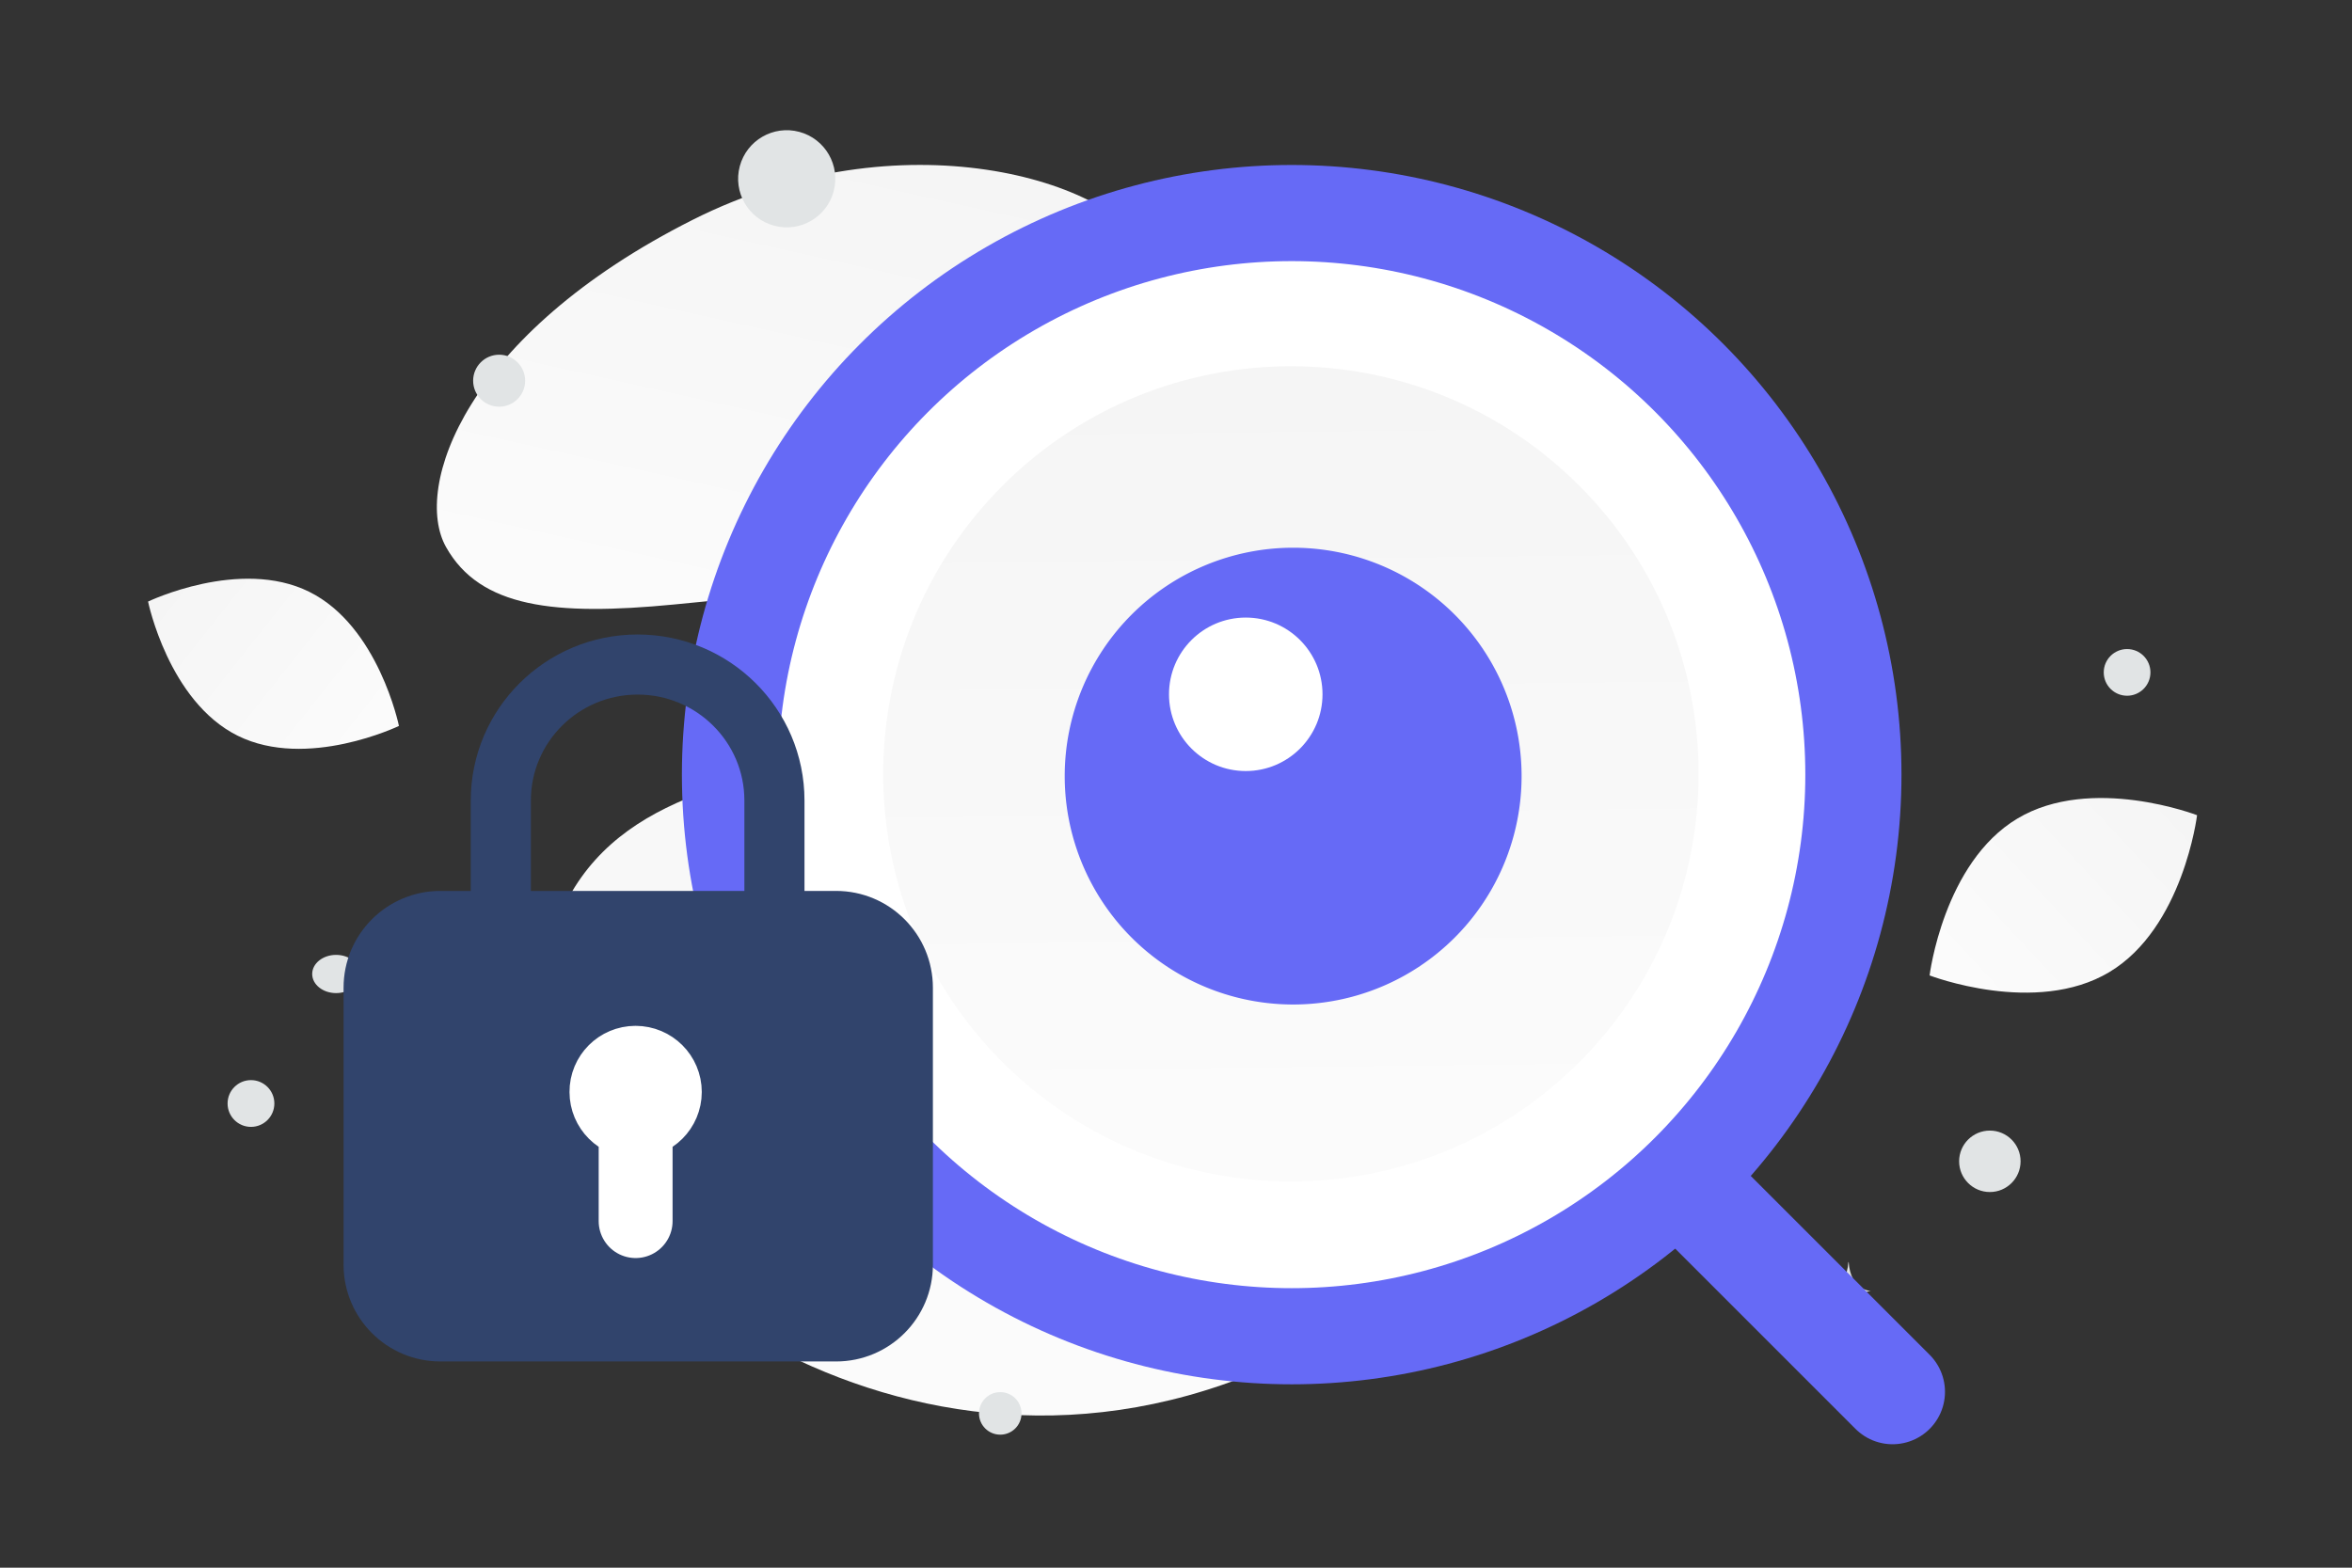
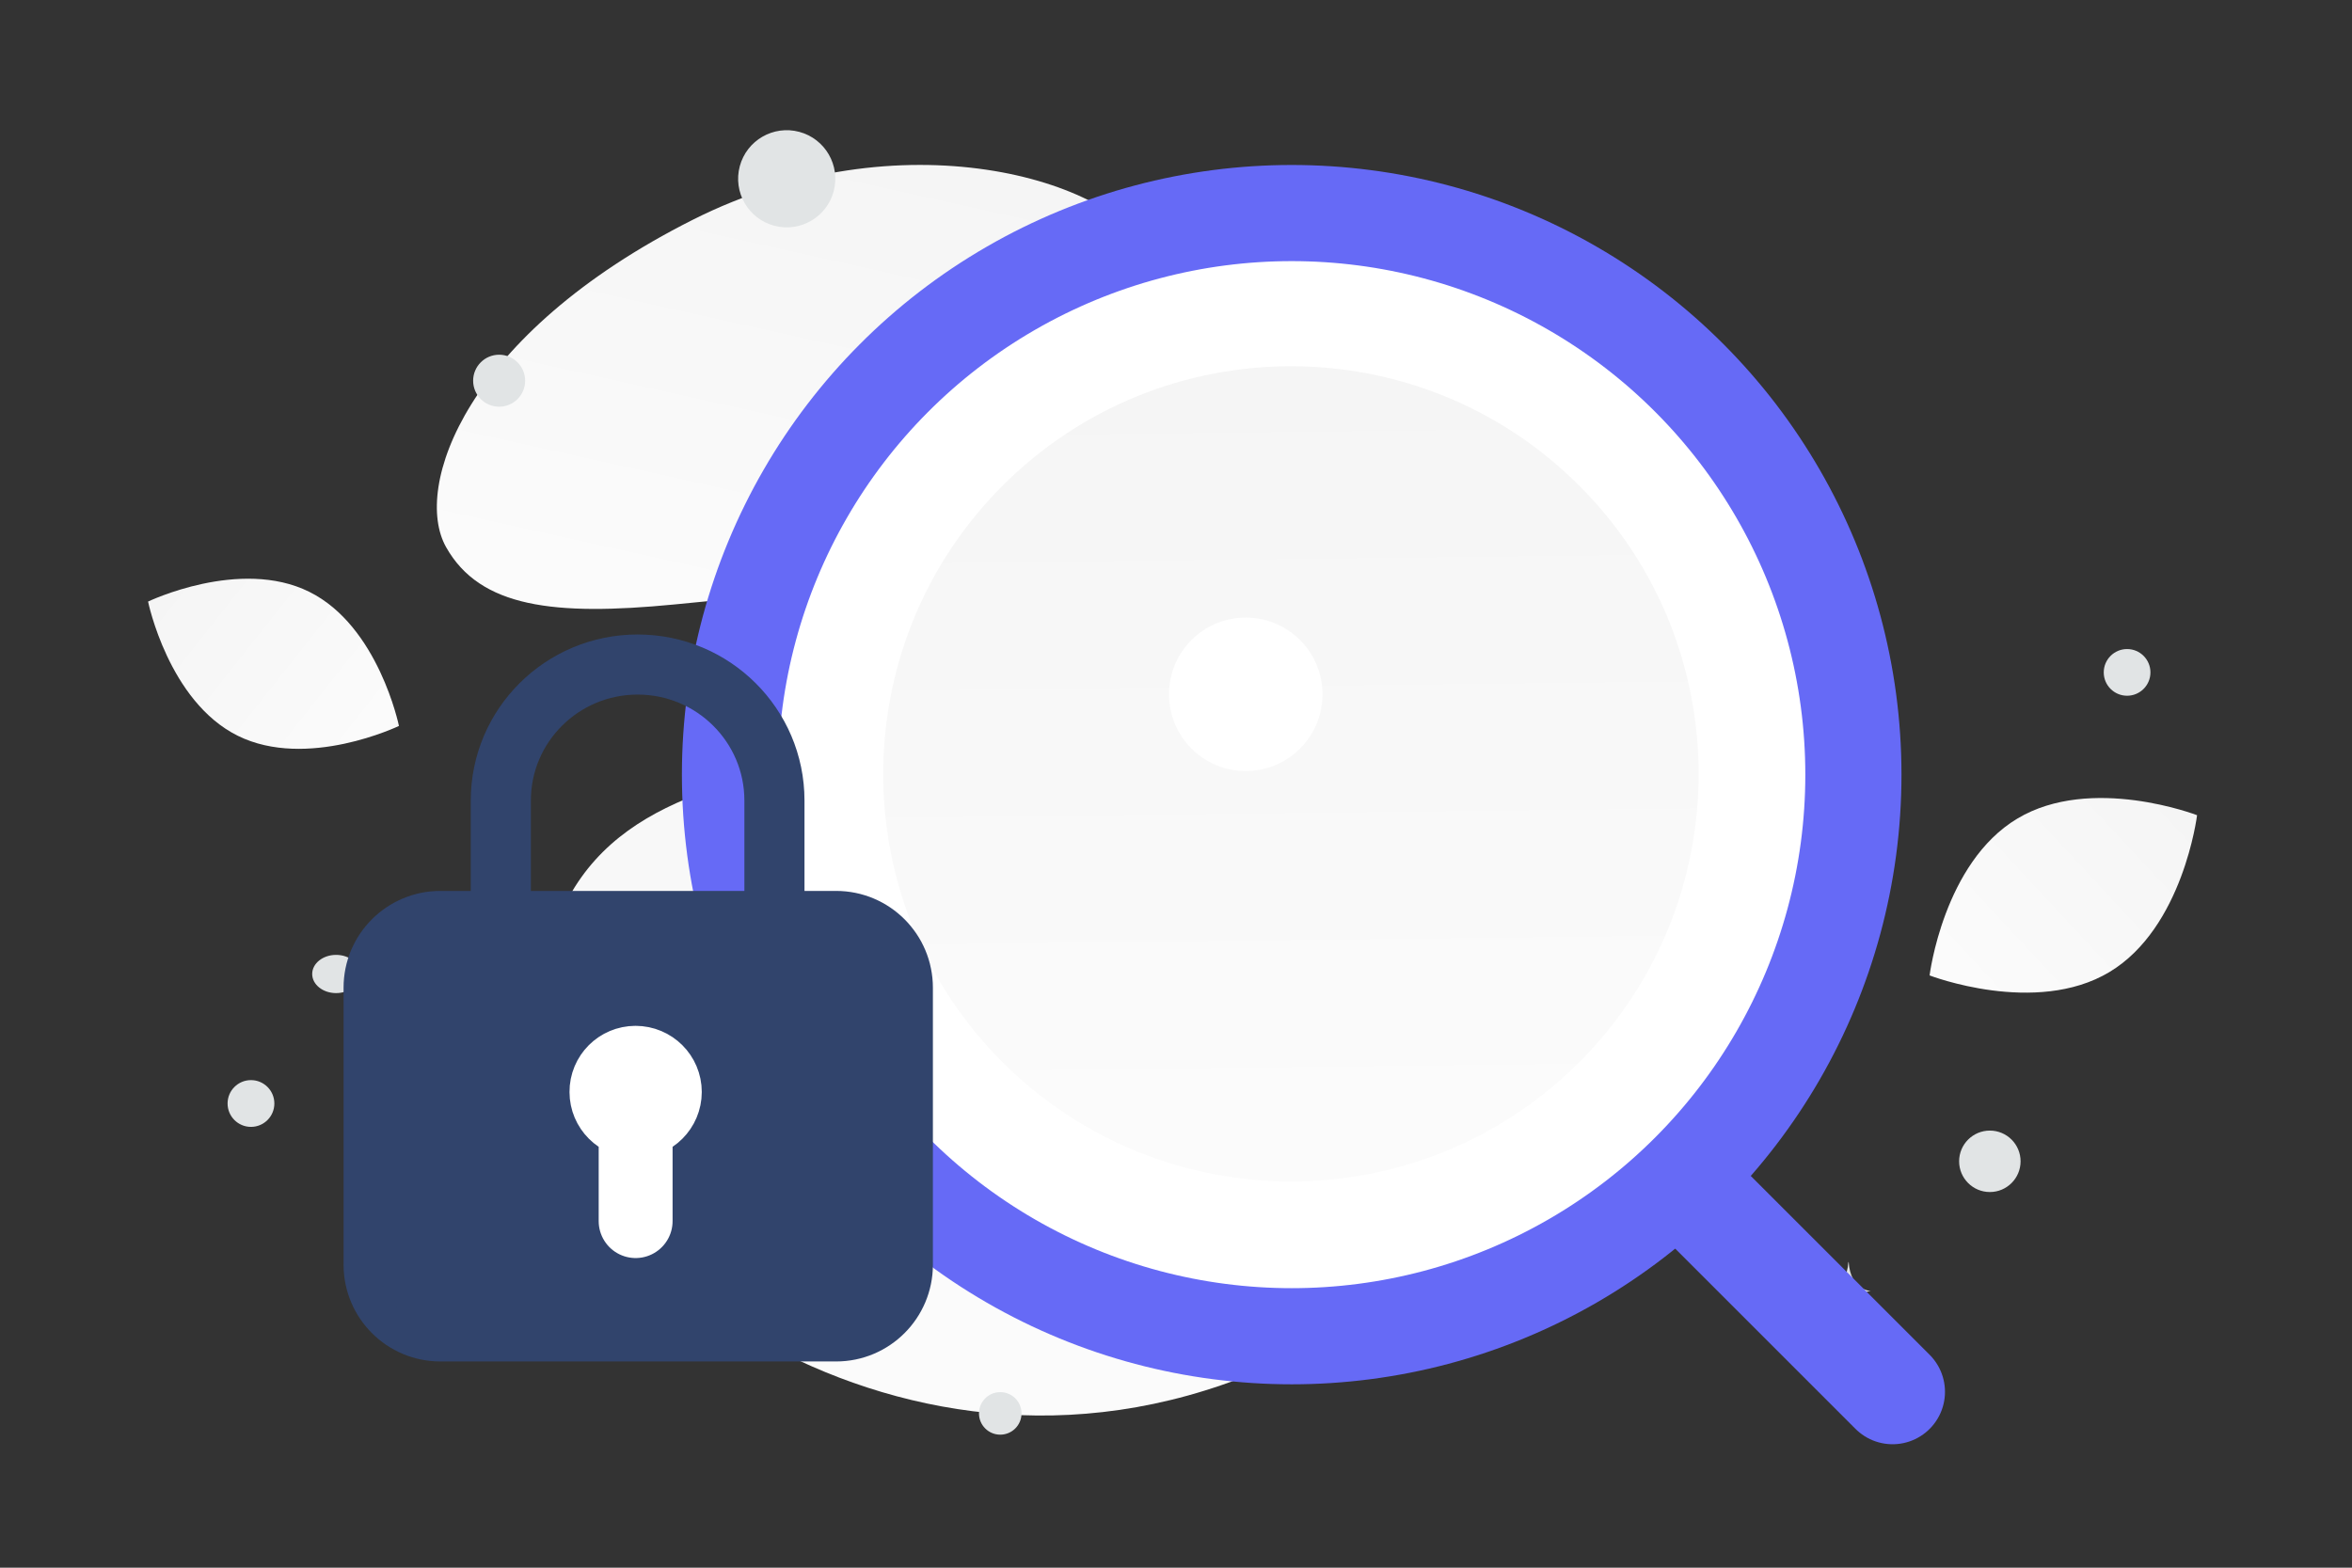
<svg xmlns="http://www.w3.org/2000/svg" width="900" height="600" viewBox="0 0 900 600" fill="none">
  <rect x="0" y="0" width="900" height="600" fill="#333333" stroke="none" />
  <path fill="transparent" d="M0 0h900v600H0z" />
  <path d="M205.409 410.525c2.414 61.261 133.211 174.007 275.779 114.346 66.307-27.75 57.196-62.621 104.757-114.17 28.349-30.724 70.859-55.936 79.436-97.532 7.411-35.905-2.666-72.803-23.487-95.463-46.826-50.963-134.486-80.64-209.265 13.603-74.779 94.242-233.43 21.22-227.22 179.216z" fill="url(#a)" />
  <path d="M170.667 209.348c13.019 23.234 41.532 26.427 87.21 22.012 34.354-3.327 65.682-5.902 100.038-24.633 24.047-13.102 43.082-30.827 56.975-48.044 15.055-18.65 36.069-39.936 25.767-61.083-14.156-29.049-96.023-53.514-175.518-13.505-87.326 43.963-107.207 102.544-94.472 125.253z" fill="url(#b)" />
  <path d="M90.98 281.595c26.502 13.147 61.678-3.758 61.678-3.758s-7.818-38.211-34.334-51.34c-26.503-13.146-61.664 3.739-61.664 3.739s7.817 38.212 34.32 51.359z" fill="url(#c)" />
  <path d="M807.159 372.043c-28.256 16.935-68.795 1.28-68.795 1.28s5.301-43.106 33.574-60.022c28.256-16.935 68.777-1.299 68.777-1.299s-5.3 43.106-33.556 60.041z" fill="url(#d)" />
  <circle cx="382.748" cy="540.948" r="8.14" fill="#E1E4E5" />
  <circle cx="761.422" cy="444.467" r="11.758" fill="#E1E4E5" />
  <circle cx="96.034" cy="422.342" r="8.949" fill="#E1E4E5" />
  <circle cx="190.997" cy="145.709" r="9.949" fill="#E1E4E5" />
  <circle cx="813.938" cy="257.344" r="8.934" transform="rotate(90 813.938 257.344)" fill="#E1E4E5" />
  <circle cx="503.608" cy="83.753" r="11.885" fill="#E1E4E5" />
  <ellipse cx="128.605" cy="372.774" rx="9.142" ry="7.314" fill="#E1E4E5" />
  <circle cx="301.041" cy="68.427" r="18.593" transform="rotate(105 301.041 68.427)" fill="#E1E4E5" />
  <path d="M693.783 197.028h-.13c-.771 10.927-8.898 11.095-8.898 11.095s8.961.175 8.961 12.801c0-12.626 8.961-12.801 8.961-12.801s-8.123-.168-8.894-11.095zm13.615 286.03h-.125c-.741 10.894-8.543 11.062-8.543 11.062s8.604.175 8.604 12.763c0-12.588 8.603-12.763 8.603-12.763s-7.799-.168-8.539-11.062z" fill="#E1E4E5" />
  <path d="m724.197 532.698-74.536-74.537" stroke="#666AF6" stroke-width="40.114" stroke-linecap="round" stroke-linejoin="round" />
  <circle cx="494.269" cy="296.48" r="214.94" fill="#fff" stroke="#666AF6" stroke-width="36.795" stroke-linecap="round" stroke-linejoin="round" />
  <path fill-rule="evenodd" clip-rule="evenodd" d="M604.317 185.899c60.88 60.865 60.88 159.672 0 220.64-60.88 60.864-159.711 60.864-220.695 0-60.879-60.864-60.879-159.671 0-220.64 60.984-60.968 159.763-60.968 220.695 0z" fill="url(#e)" />
-   <path fill-rule="evenodd" clip-rule="evenodd" d="M582.241 297.041a87.41 87.41 0 0 1-87.412 87.412 87.41 87.41 0 0 1-87.413-87.412 87.414 87.414 0 0 1 25.601-61.812 87.414 87.414 0 0 1 61.812-25.601 87.41 87.41 0 0 1 87.412 87.413z" fill="#666AF6" />
  <circle cx="476.691" cy="265.731" r="29.372" fill="#fff" />
  <path d="M191.64 345.432v-39.04 0c0-28.746 23.44-52.052 52.351-52.052v0c28.911 0 52.351 23.306 52.351 52.052v39.04" stroke="#31446C" stroke-width="23" stroke-linecap="round" stroke-linejoin="round" />
  <path fill-rule="evenodd" clip-rule="evenodd" d="M319.921 514.296h-151.4c-16.729 0-30.28-13.551-30.28-30.28v-105.98c0-16.73 13.551-30.28 30.28-30.28h151.4c16.73 0 30.28 13.55 30.28 30.28v105.98c0 16.729-13.55 30.28-30.28 30.28z" fill="#31446C" stroke="#31446C" stroke-width="13.552" stroke-linecap="round" stroke-linejoin="round" />
  <path d="M243.226 467.352v-37.974m-.042-22.618c-6.165 0-11.169 5.003-11.124 11.168 0 6.165 5.003 11.169 11.169 11.169 6.165 0 11.168-5.004 11.168-11.169 0-6.165-5.003-11.168-11.213-11.168" stroke="#fff" stroke-width="28.278" stroke-linecap="round" stroke-linejoin="round" />
  <defs>
    <linearGradient id="a" x1="382.132" y1="762.497" x2="510.615" y2="-264.07" gradientUnits="userSpaceOnUse">
      <stop stop-color="#fff" />
      <stop offset="1" stop-color="#EEE" />
    </linearGradient>
    <linearGradient id="b" x1="258.37" y1="359.929" x2="374.409" y2="-161.501" gradientUnits="userSpaceOnUse">
      <stop stop-color="#fff" />
      <stop offset="1" stop-color="#EEE" />
    </linearGradient>
    <linearGradient id="c" x1="192.752" y1="322.603" x2="-25.841" y2="149.695" gradientUnits="userSpaceOnUse">
      <stop stop-color="#fff" />
      <stop offset="1" stop-color="#EEE" />
    </linearGradient>
    <linearGradient id="d" x1="697.815" y1="426.556" x2="925.174" y2="215.31" gradientUnits="userSpaceOnUse">
      <stop stop-color="#fff" />
      <stop offset="1" stop-color="#EEE" />
    </linearGradient>
    <linearGradient id="e" x1="500.622" y1="627.121" x2="491.001" y2="-199.245" gradientUnits="userSpaceOnUse">
      <stop stop-color="#fff" />
      <stop offset="1" stop-color="#EEE" />
    </linearGradient>
  </defs>
</svg>